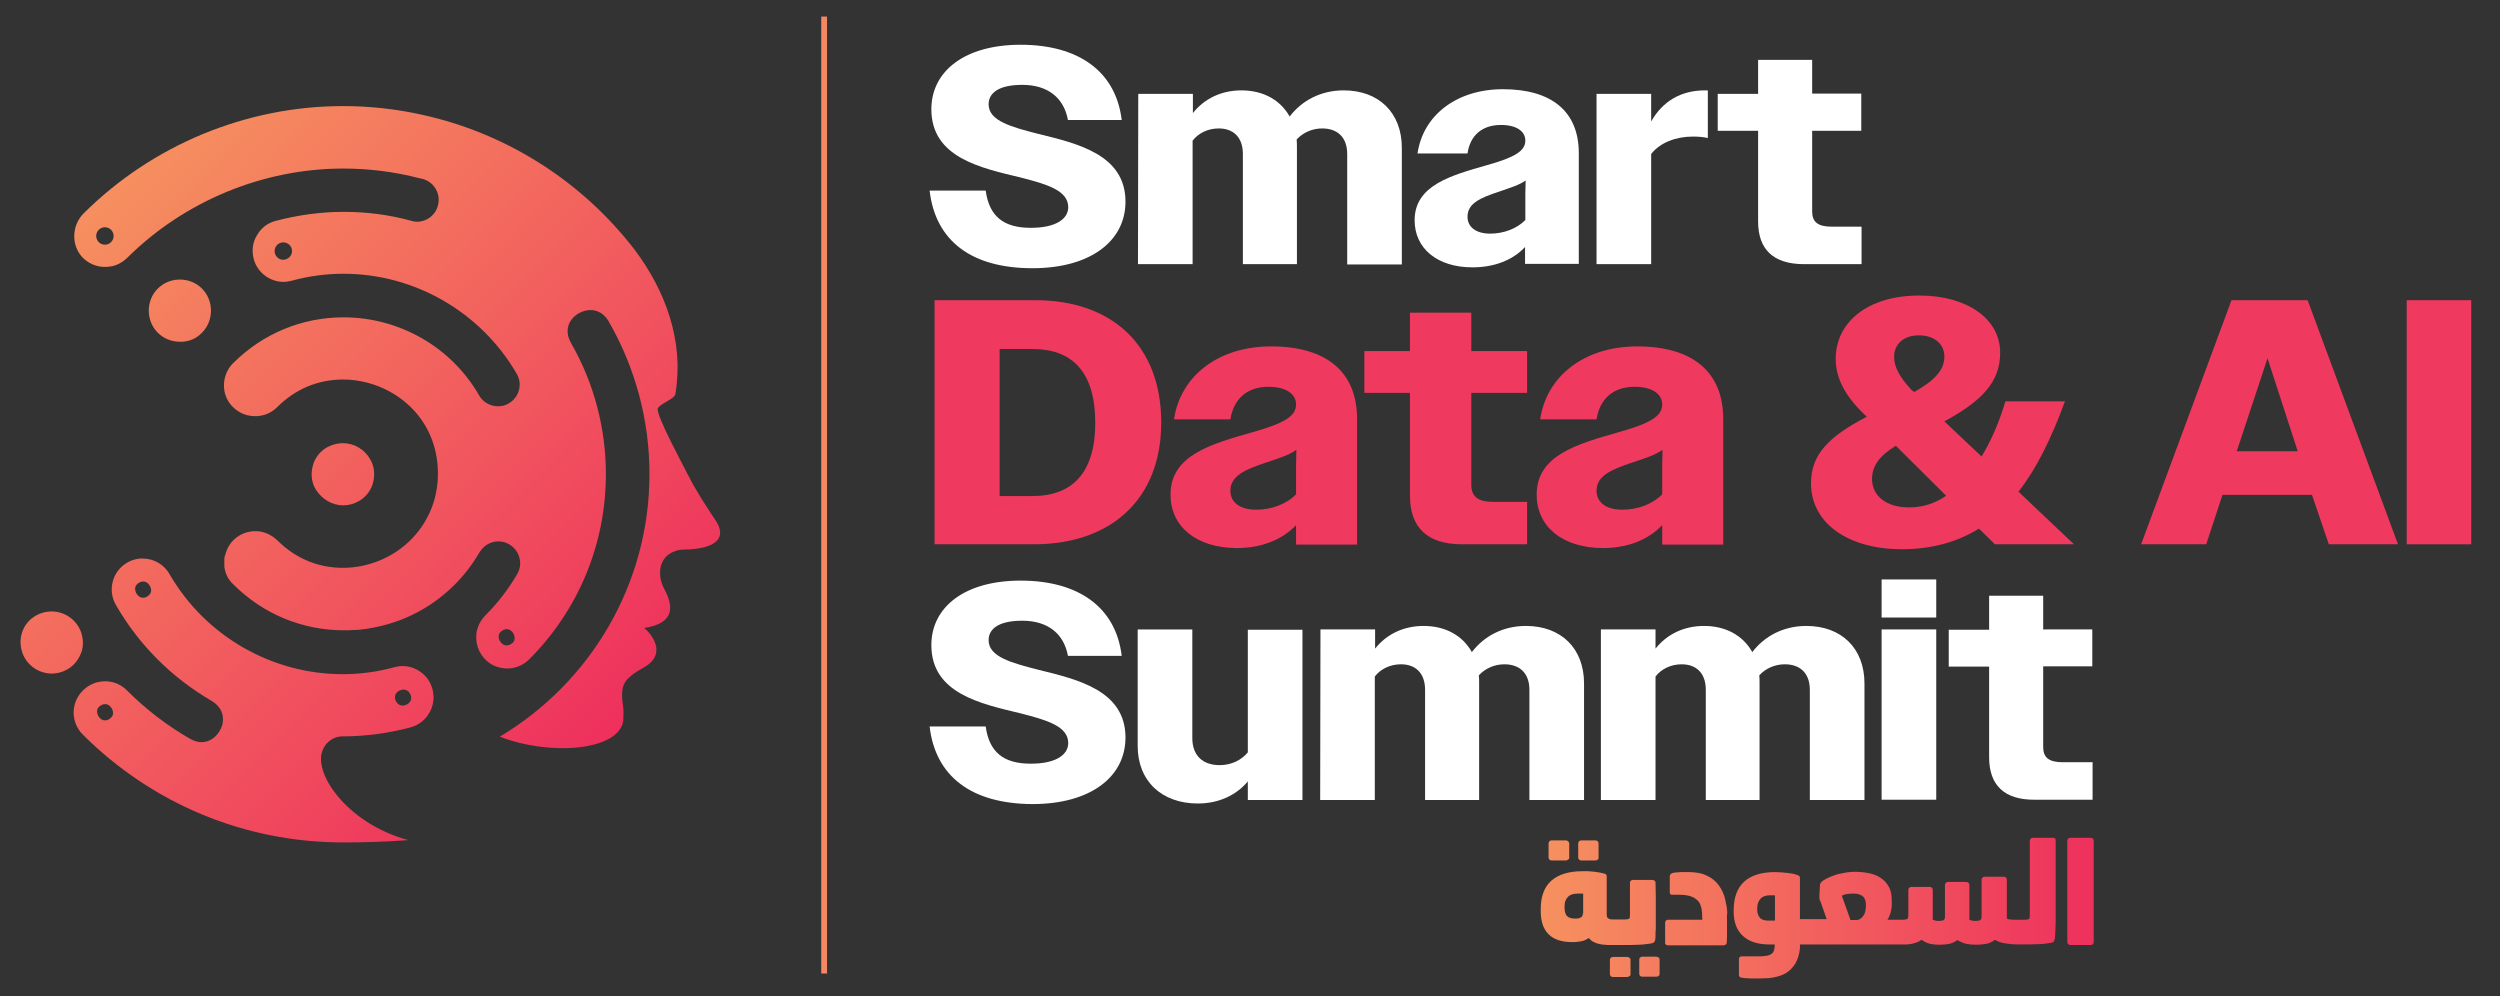
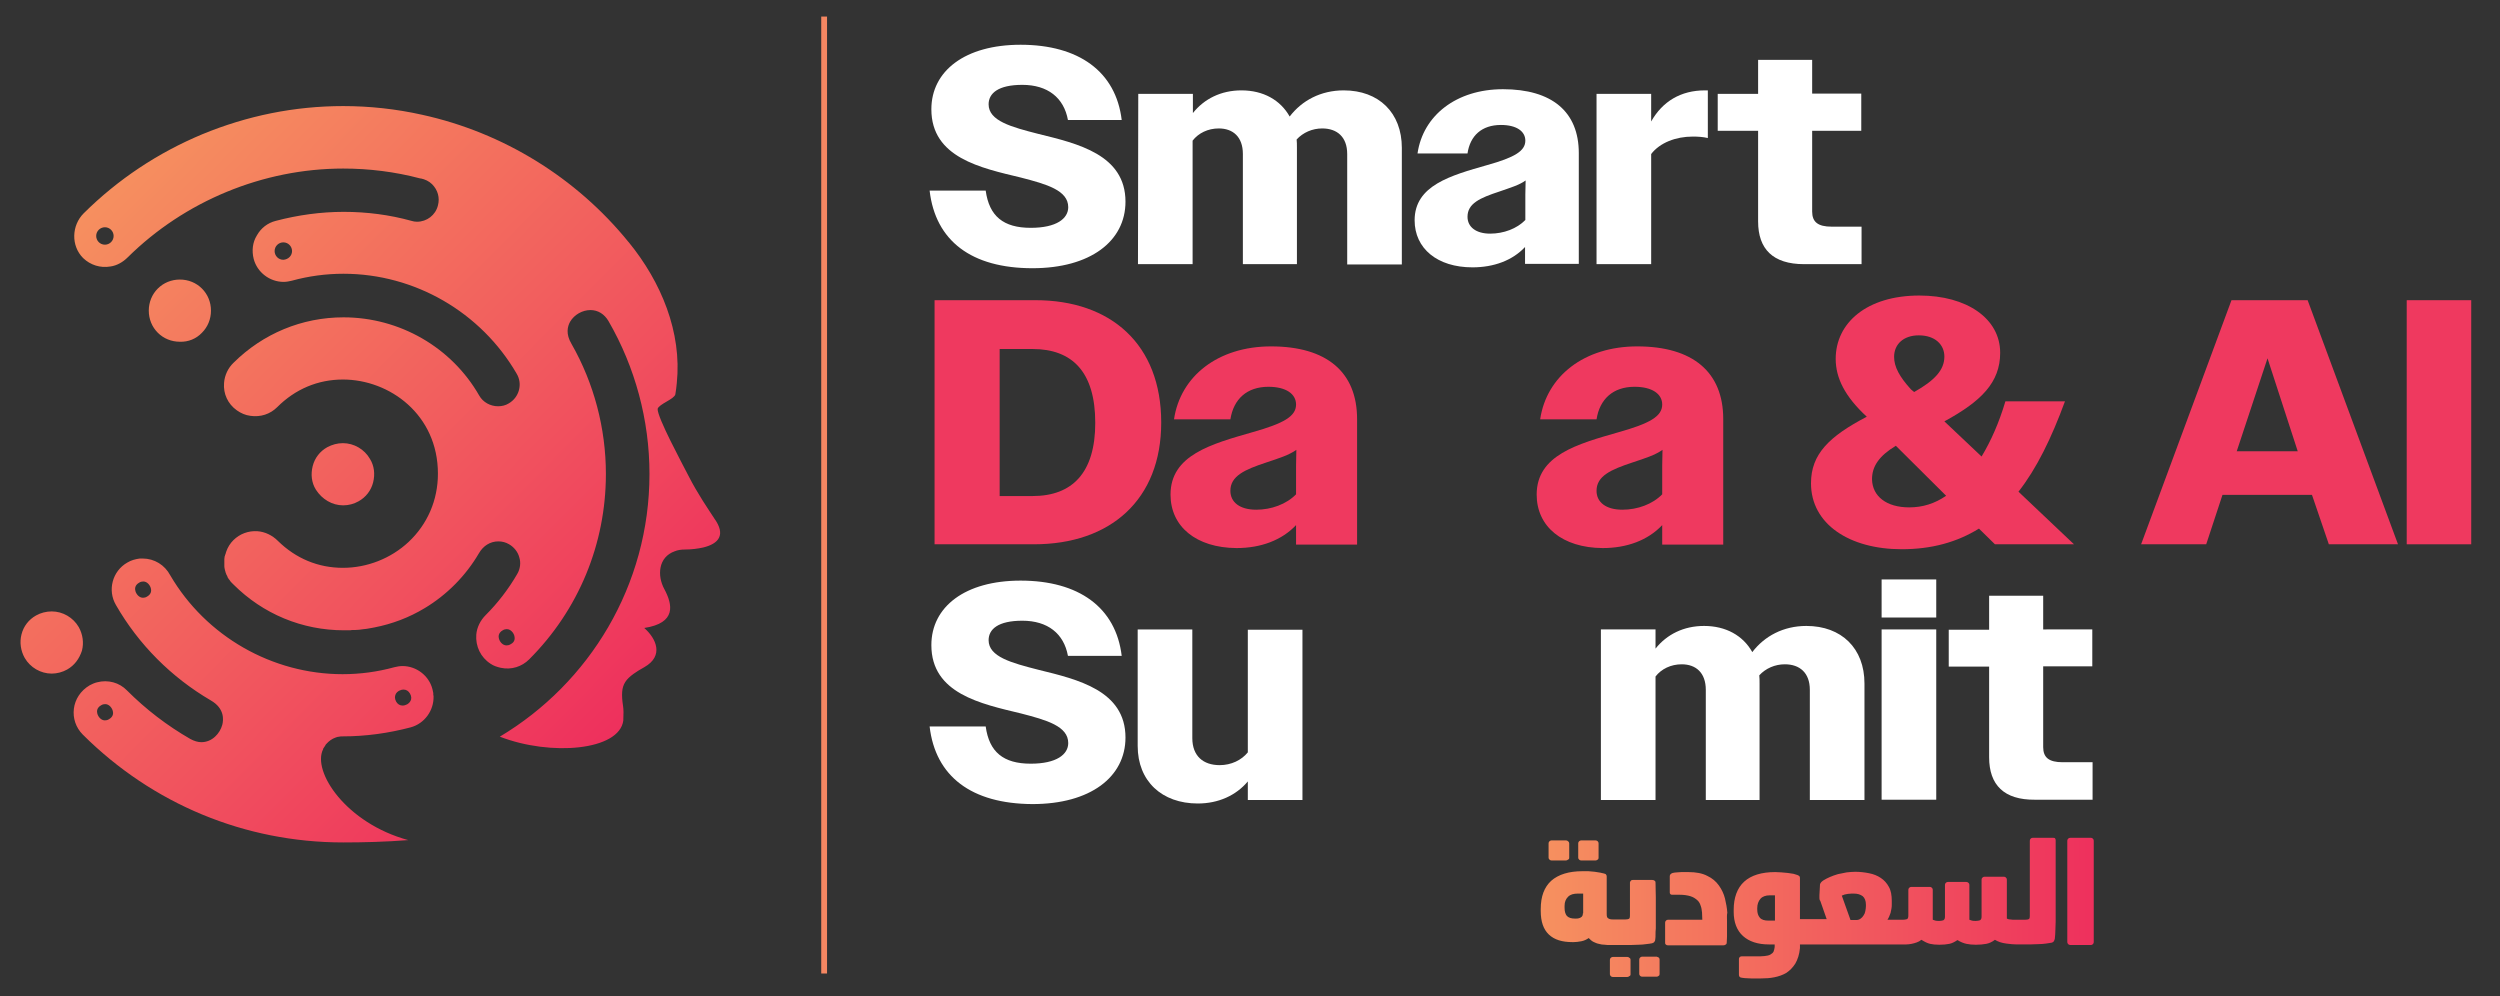
<svg xmlns="http://www.w3.org/2000/svg" version="1.1" id="Layer_1" x="0px" y="0px" viewBox="0 0 860.3 342.9" style="enable-background:new 0 0 860.3 342.9;" xml:space="preserve">
  <rect x="0" y="0" width="860.3" height="342.9" fill="#333333" stroke="none" />
  <style type="text/css">
	.st0{display:none;}
	.st1{fill:url(#SVGID_1_);}
	.st2{fill:#FFFFFF;}
	.st3{fill:#EF395F;}
	.st4{fill:none;stroke:#F58762;stroke-width:2;stroke-miterlimit:10;}
	.st5{fill:url(#SVGID_00000054248037065525332000000002776112954800915112_);}
</style>
  <rect x="-65" y="-199" class="st0" width="992" height="845" />
  <linearGradient id="SVGID_1_" gradientUnits="userSpaceOnUse" x1="530.2" y1="30.776" x2="720.5" y2="30.776" gradientTransform="matrix(1 0 0 -1 0 343.276)">
    <stop offset="0" style="stop-color:#F6915F" />
    <stop offset="1" style="stop-color:#EE305D" />
  </linearGradient>
  <path class="st1" d="M568.5,324.6c0.4-0.1,0.7-0.3,0.8-0.5c0.2-0.2,0.3-0.5,0.3-0.8c0.1-0.5,0.1-1.1,0.1-1.7s0-1.3,0.1-2.1  c0-0.8,0-1.7,0-2.7s0-2.2,0-3.6s0-2.9,0-4.4s-0.1-3.2-0.1-5.1c0-0.3-0.1-0.5-0.3-0.6c-0.2-0.2-0.5-0.3-0.9-0.3h-6.6  c-0.3,0-0.6,0.1-0.7,0.3c-0.2,0.2-0.3,0.4-0.3,0.6c0,1,0,2.1,0,3.2s0,2.1,0,3.1s0,1.9,0,2.8s0,1.6,0,2.2c0,0.7-0.1,1.1-0.4,1.2  c-0.2,0.1-0.6,0.2-1.2,0.2h-2.1l0,0H555c-0.7,0-1.2-0.1-1.6-0.4c-0.4-0.2-0.5-0.7-0.5-1.5v-12.9c0-0.3-0.1-0.5-0.2-0.6  c-0.1-0.2-0.3-0.3-0.7-0.4c-0.3-0.1-0.8-0.2-1.3-0.3c-0.6-0.1-1.2-0.2-1.9-0.3c-0.7-0.1-1.4-0.1-2.2-0.2c-0.7,0-1.4,0-2,0  c-4.7,0-8.3,1.1-10.8,3.3c-2.4,2.2-3.6,5.4-3.6,9.7v0.7c0,3.6,0.9,6.3,2.8,8.1c1.9,1.8,4.6,2.6,8.1,2.6h0.4c0.8,0,1.7-0.1,2.7-0.3  c1-0.2,1.8-0.6,2.5-1.1c0.5,0.5,1,1,1.6,1.3s1.3,0.6,1.9,0.7c0.7,0.2,1.3,0.3,2,0.3c0.6,0.1,1.2,0.1,1.8,0.1h2.7h0.4h1.4  c0.8,0,1.7,0,2.6,0c1,0,1.9-0.1,2.8-0.1c0.9,0,1.8-0.1,2.5-0.2C567.4,324.8,568,324.7,568.5,324.6z M544.7,314.3  c0,0.7-0.2,1.1-0.7,1.4s-1,0.4-1.6,0.4h-0.5c-1.2,0-2.1-0.3-2.7-0.9c-0.5-0.6-0.8-1.5-0.8-2.8v-0.7c0-1.3,0.4-2.3,1.2-3.1  c0.8-0.8,1.9-1.1,3.4-1.1c0.3,0,0.5,0,0.9,0c0.3,0,0.6,0,0.9,0v6.8H544.7z M561.1,330.3v5c0,0.3-0.1,0.5-0.4,0.6  c-0.2,0.2-0.5,0.3-0.7,0.3h-5c-0.3,0-0.5-0.1-0.7-0.3c-0.2-0.2-0.3-0.4-0.3-0.6v-5c0-0.3,0.1-0.5,0.3-0.7s0.5-0.3,0.7-0.3h5  c0.3,0,0.5,0.1,0.7,0.3C561,329.7,561.1,330,561.1,330.3z M570.8,329.5c0.2,0.2,0.3,0.4,0.3,0.7v5c0,0.3-0.1,0.5-0.3,0.6  c-0.2,0.2-0.5,0.3-0.7,0.3h-5c-0.3,0-0.5-0.1-0.7-0.3c-0.2-0.2-0.3-0.4-0.3-0.6v-5c0-0.3,0.1-0.5,0.3-0.7s0.5-0.3,0.7-0.3h5  C570.4,329.3,570.6,329.4,570.8,329.5z M540,290.2v5c0,0.3-0.1,0.5-0.4,0.6c-0.2,0.2-0.5,0.3-0.7,0.3h-5c-0.3,0-0.5-0.1-0.7-0.3  c-0.2-0.2-0.3-0.4-0.3-0.6v-5c0-0.3,0.1-0.5,0.3-0.7s0.5-0.3,0.7-0.3h5c0.3,0,0.5,0.1,0.7,0.3C539.9,289.7,540,290,540,290.2z   M549.8,289.5c0.2,0.2,0.3,0.4,0.3,0.7v5c0,0.3-0.1,0.5-0.3,0.6c-0.2,0.2-0.5,0.3-0.7,0.3h-5c-0.3,0-0.5-0.1-0.7-0.3  c-0.2-0.2-0.3-0.4-0.3-0.6v-5c0-0.3,0.1-0.5,0.3-0.7s0.5-0.3,0.7-0.3h5C549.3,289.2,549.6,289.3,549.8,289.5z M594.3,317  c0,1.1,0,2.3,0,3.5c0,0.4,0,1.1,0,1.8c0,0.8-0.1,1.5-0.1,2.1c0,0.3-0.1,0.5-0.3,0.6c-0.2,0.2-0.5,0.3-0.8,0.3h-19.2  c-0.3,0-0.5-0.1-0.7-0.3c-0.2-0.2-0.2-0.4-0.2-0.6v-6.9c0-0.3,0.1-0.5,0.3-0.7s0.4-0.3,0.7-0.3h11.8l-0.1-2.5  c-0.1-0.9-0.2-1.7-0.5-2.4c-0.2-0.7-0.6-1.4-1.2-1.9c-0.6-0.5-1.3-1-2.3-1.3s-2.2-0.5-3.7-0.5c-0.1,0-0.2,0-0.5,0s-0.5,0-0.8,0  s-0.6,0-0.8,0c-0.3,0-0.4,0-0.5,0c-0.5,0-0.8-0.3-0.8-0.8v-5.6c0-0.3,0.1-0.5,0.3-0.7s0.4-0.3,0.7-0.4c0.5-0.1,1-0.2,1.5-0.2  s1-0.1,1.5-0.1s0.9,0,1.4,0c0.4,0,0.7,0,1,0c2.6,0,4.8,0.4,6.5,1.3c1.7,0.8,3,1.9,4,3.3s1.7,2.9,2.1,4.5c0.4,1.7,0.7,3.3,0.8,4.9  C594.2,314.9,594.3,315.9,594.3,317z M706.5,288.3h-7c-0.3,0-0.5,0.1-0.7,0.3c-0.2,0.2-0.3,0.4-0.3,0.7v25.8c0,0.7-0.1,1.1-0.4,1.2  c-0.2,0.1-0.6,0.2-1.2,0.2h-2.1h-0.4h-1.3c-0.3,0-0.8,0-1.3-0.1c-0.6,0-1-0.2-1.2-0.3v-13.4c0-0.3-0.1-0.5-0.3-0.7s-0.4-0.3-0.7-0.3  h-6.7c-0.3,0-0.5,0.1-0.7,0.3c-0.2,0.2-0.3,0.4-0.3,0.7v12.8c0,0.6-0.2,1-0.6,1.2c-0.4,0.1-0.8,0.2-1.3,0.2h-0.3  c-0.4,0-0.7,0-1.1-0.1c-0.4-0.1-0.7-0.2-0.9-0.3v-12c0-0.3-0.1-0.5-0.3-0.7s-0.5-0.3-0.7-0.3h-6.4c-0.3,0-0.5,0.1-0.7,0.3  c-0.2,0.2-0.3,0.4-0.3,0.7v11c0,0.6-0.2,1-0.6,1.2c-0.4,0.1-0.8,0.2-1.3,0.2h-0.3c-0.3,0-0.7,0-1.1-0.1c-0.4-0.1-0.7-0.2-0.9-0.3  v-10.3c0-0.3-0.1-0.5-0.3-0.7s-0.4-0.3-0.7-0.3h-6.4c-0.3,0-0.5,0.1-0.7,0.3c-0.2,0.2-0.3,0.4-0.3,0.7v8.9c0,0.7-0.2,1.1-0.5,1.2  c-0.4,0.1-0.8,0.2-1.3,0.2h-0.8h-0.4h-4.2c0.2-0.3,0.4-0.6,0.6-1.1c0.2-0.4,0.3-0.9,0.5-1.3c0.1-0.5,0.2-1,0.3-1.5s0.1-1,0.1-1.4  V310c0-1.9-0.3-3.6-1-4.8c-0.7-1.3-1.6-2.3-2.8-3.1c-1.2-0.8-2.5-1.3-4-1.6c-1.5-0.3-3.1-0.5-4.8-0.5c-0.9,0-1.8,0.1-2.9,0.2  c-1,0.2-2,0.4-3,0.6c-1,0.3-1.9,0.6-2.8,1c-0.9,0.4-1.7,0.8-2.3,1.2c-0.3,0.2-0.5,0.4-0.7,0.6s-0.3,0.5-0.4,0.7l-0.2,3.8  c0,0.3,0,0.6,0,1s0.1,0.7,0.3,0.9l2.2,6.3h-4.8H623h-3.6v-14.2c0-0.3-0.1-0.4-0.2-0.6c-0.1-0.1-0.4-0.3-0.7-0.4s-0.7-0.2-1.3-0.4  c-0.6-0.1-1.2-0.2-2-0.3c-0.7-0.1-1.5-0.1-2.2-0.2c-0.8,0-1.4-0.1-2.1-0.1c-4.7,0-8.3,1.1-10.7,3.3c-2.4,2.2-3.6,5.5-3.6,9.7v0.7  c0,3.6,1.1,6.4,3.2,8.3c2.1,1.9,5.1,2.9,8.9,2.9h2v0.9c-0.1,0.6-0.2,1.2-0.4,1.6s-0.6,0.7-1.1,1s-1.2,0.4-2,0.5s-1.8,0.1-3.1,0.1  h-4.8c-0.5,0-0.9,0.4-0.9,0.9v5.4c0,0.5,0.2,0.9,0.7,1c0.3,0.1,0.7,0.1,1.4,0.2c0.7,0,1.3,0.1,2.1,0.1c0.7,0,1.4,0,2.1,0  c0.6,0,1.1,0,1.3,0c1.6,0,3.1-0.1,4.6-0.4s2.9-0.8,4.1-1.5c1.2-0.8,2.2-1.8,3.1-3.2c0.8-1.4,1.4-3.1,1.6-5.3c0-0.1,0-0.3,0-0.7  c0-0.4,0-0.6,0-0.6h3.8h0.4h29.9h0.4h0.5c0.5,0,1.1,0,1.6,0c0.6,0,1.2-0.1,1.8-0.2s1.2-0.3,1.8-0.5s1.1-0.5,1.6-0.9  c1.1,0.7,2.1,1.2,3,1.4c0.9,0.2,1.9,0.3,3,0.3h0.3c1.2,0,2.3-0.1,3.3-0.3c1-0.2,1.9-0.7,2.8-1.3c1.1,0.7,2.2,1.1,3.1,1.3  c1,0.2,2,0.3,3.1,0.3h0.3c1.2,0,2.3-0.1,3.4-0.3c1.1-0.2,2.1-0.7,3-1.4c1.1,0.7,2.4,1.1,3.9,1.3c1.4,0.2,2.7,0.3,3.7,0.3h0.2h0.4  h1.1c0.8,0,1.7,0,2.7,0s2-0.1,2.9-0.1c1,0,1.9-0.1,2.7-0.2s1.4-0.2,1.9-0.3c0.4-0.1,0.6-0.3,0.8-0.5c0.1-0.2,0.2-0.5,0.3-0.8  c0.1-1,0.2-2,0.2-3s0.1-2,0.1-3v-28c0-0.3-0.1-0.5-0.3-0.7C707.1,288.4,706.8,288.3,706.5,288.3z M610.8,316.8h-2.3  c-1.3,0-2.3-0.3-2.9-1c-0.6-0.7-0.9-1.6-0.9-2.9v-0.4c0-1.3,0.4-2.4,1.1-3.2c0.7-0.8,1.8-1.2,3.2-1.2c0.3,0,0.5,0,0.9,0s0.6,0,0.9,0  V316.8z M642.1,311.8c0,0.6-0.1,1.1-0.2,1.7c-0.1,0.6-0.3,1.1-0.6,1.5c-0.3,0.5-0.6,0.8-1,1.1c-0.4,0.3-0.9,0.5-1.5,0.5h-2l-3-8.4  c0.6-0.3,1.3-0.5,2.1-0.6s1.5-0.1,2-0.1c1.3,0,2.3,0.3,3.1,0.9c0.7,0.6,1.1,1.6,1.1,2.9L642.1,311.8L642.1,311.8z M720.5,289.3v34.9  c0,0.3-0.1,0.5-0.3,0.7s-0.4,0.3-0.7,0.3h-7c-0.3,0-0.6-0.1-0.8-0.3c-0.2-0.2-0.3-0.5-0.3-0.7v-34.9c0-0.3,0.1-0.5,0.3-0.7  s0.4-0.3,0.8-0.3h7c0.3,0,0.5,0.1,0.7,0.3C720.4,288.8,720.5,289,720.5,289.3z" />
  <g>
    <g>
      <path class="st2" d="M319.9,65.6h19.3c1.2,8.8,6.1,12.8,15.5,12.8c8.9,0,12.9-3.2,12.9-7.1c0-5.8-7.4-7.9-16.3-10.2    c-13.7-3.3-30.8-6.8-30.8-23.5c0-13.2,11.6-22.2,30.7-22.2c20,0,32.8,9.2,34.8,25.9h-18.5c-1.4-7.7-7-12.1-15.7-12.1    c-8.3,0-11.6,2.9-11.6,6.7c0,5.7,7.8,7.8,17.2,10.2c13.4,3.3,29.9,7.1,29.9,23.3c0,13.6-12.1,22.9-32,22.9    C334.3,92.3,321.9,82.9,319.9,65.6z" />
      <path class="st2" d="M391.7,32.3h18.8v6.6c3.9-4.9,9.7-7.8,16.7-7.8c7.5,0,13.4,3.3,16.6,9c4.2-5.5,10.7-9,18.6-9    c12.1,0,20,7.7,20,19.8V91h-18.8V53c0-5.9-3.5-8.8-8.6-8.8c-3.4,0-6.6,1.4-8.8,3.8c0.1,0.8,0.1,1.8,0.1,2.8v40.1h-18.6V53    c0-5.9-3.4-8.8-8.3-8.8c-3.7,0-7,1.6-9,4.2v42.5h-18.8L391.7,32.3L391.7,32.3z" />
      <path class="st2" d="M486.8,75.8c0-12,12.4-15.4,25-19c9.3-2.6,13.1-4.8,13.1-8.4c0-3.2-3-5.4-8.4-5.4c-6.6,0-10.6,3.7-11.5,9.8    h-17.2c1.9-13.1,13.4-22.1,29.4-22.1c16.8,0,26.1,7.7,26.1,22v38.1h-18.5V85c-4.3,4.6-10.7,7-18.1,7    C494.6,92,486.8,85.5,486.8,75.8z M512.8,80.4c4.6,0,9.2-1.7,12.1-4.7V67l0.1-4.9c-2.2,1.6-5.3,2.5-9,3.8c-6.7,2.2-11,4.1-11,8.7    C505,78.1,507.9,80.4,512.8,80.4z" />
      <path class="st2" d="M549.4,32.3h18.8v9.5c3.9-6.9,10.2-10.7,18.5-10.7h1v16.4c-1.7-0.4-3.4-0.5-5.2-0.5c-5.8,0-11.3,2.1-14.3,6    v37.9h-18.8V32.3z" />
      <path class="st2" d="M605,76.2V45h-13.9V32.3H605V20.6h18.6v11.6h16.9V45h-16.9v27.8c0,3.6,2,5.2,6.7,5.2h10.3v12.9h-19.8    C610.1,90.9,605,85.7,605,76.2z" />
      <path class="st3" d="M321.6,103.3h34.7c26,0,43.3,15.2,43.3,42.1c0,26.6-17.5,41.9-43.8,41.9h-34.2V103.3z M344,120.1v50.6h11.3    c13.7,0,21.6-8,21.6-25.2c0-17.5-7.9-25.4-21.6-25.4H344z" />
      <path class="st3" d="M402.8,170.2c0-13.6,14-17.4,28.3-21.5c10.6-3,14.9-5.4,14.9-9.5c0-3.6-3.4-6.1-9.5-6.1    c-7.4,0-12,4.2-13.1,11.2H404c2.2-14.9,15.2-25.1,33.4-25.1c19.1,0,29.6,8.8,29.6,25v43.2h-21v-6.7c-4.9,5.2-12.1,7.9-20.5,7.9    C411.6,188.5,402.8,181.2,402.8,170.2z M432.3,175.4c5.2,0,10.4-1.9,13.7-5.3v-9.8l0.1-5.5c-2.5,1.8-6,2.9-10.2,4.3    c-7.6,2.5-12.5,4.7-12.5,9.8C423.4,172.8,426.6,175.4,432.3,175.4z" />
-       <path class="st3" d="M485.2,170.6v-35.4h-15.7v-14.4h15.7v-13.2h21.1v13.2h19.2v14.4h-19.2v31.6c0,4.1,2.3,5.9,7.6,5.9h11.6v14.6    h-22.4C491,187.3,485.2,181.4,485.2,170.6z" />
      <path class="st3" d="M528.8,170.2c0-13.6,14-17.4,28.3-21.5c10.6-3,14.9-5.4,14.9-9.5c0-3.6-3.4-6.1-9.5-6.1    c-7.4,0-12,4.2-13.1,11.2H530c2.2-14.9,15.2-25.1,33.4-25.1c19.1,0,29.6,8.8,29.6,25v43.2h-21v-6.7c-4.9,5.2-12.1,7.9-20.5,7.9    C537.6,188.5,528.8,181.2,528.8,170.2z M558.3,175.4c5.2,0,10.4-1.9,13.7-5.3v-9.8l0.1-5.5c-2.5,1.8-6,2.9-10.2,4.3    c-7.6,2.5-12.5,4.7-12.5,9.8C549.4,172.8,552.6,175.4,558.3,175.4z" />
      <path class="st3" d="M623.2,166.3c0-10,6.2-16.1,19.2-22.9c-7.6-7-10.7-13.4-10.7-19.9c0-12.4,10.7-21.8,28.8-21.8    c16.3,0,27.8,7.9,27.8,19.7c0,10.2-6.5,16.7-19.2,23.6l12.8,12.1c3.2-5.3,6-11.6,8.2-19h20.5c-4.7,12.8-9.8,23.2-16,31.1    l19.1,18.1h-27.2l-5.5-5.4c-7.6,4.7-16.3,7.1-26.6,7.1C636.5,189,623.2,180.4,623.2,166.3z M657,174.6c4.6,0,8.8-1.3,12.7-4    l-17.3-17.2c-5.8,3.5-8.2,7.1-8.2,11.5C644.3,170.8,649.2,174.6,657,174.6z M658.7,134.9c7.1-4,10.4-7.6,10.4-12.2    c0-4.1-3.2-7.3-8.8-7.3c-5.2,0-8.5,3-8.5,7.4c0,3.4,1.8,6.8,5.8,11.2L658.7,134.9z" />
      <path class="st3" d="M767.9,103.3h26.2l31.1,84h-23.8l-5.8-17h-30.8l-5.6,17h-22.4L767.9,103.3z M769.7,155.3h21l-10.4-32    L769.7,155.3z" />
      <path class="st3" d="M828.2,103.3h22.2v84h-22.2V103.3z" />
      <path class="st2" d="M319.9,250h19.3c1.2,8.8,6.1,12.8,15.5,12.8c8.9,0,12.9-3.2,12.9-7.1c0-5.8-7.4-7.9-16.3-10.2    c-13.7-3.3-30.8-6.8-30.8-23.5c0-13.2,11.6-22.2,30.7-22.2c20,0,32.8,9.2,34.8,25.9h-18.5c-1.4-7.7-7-12.1-15.7-12.1    c-8.3,0-11.6,2.9-11.6,6.7c0,5.7,7.8,7.8,17.2,10.2c13.4,3.3,29.9,7.1,29.9,23.3c0,13.6-12.1,22.9-32,22.9    C334.3,276.6,321.9,267.2,319.9,250z" />
      <path class="st2" d="M391.5,256.7v-40.1h18.8V254c0,6.2,3.8,9.3,9.4,9.3c4,0,7.5-1.7,9.7-4.4v-42.2h18.8v58.6h-18.8v-6.4    c-4,4.8-10.1,7.6-17.2,7.6C399.8,276.5,391.5,268.8,391.5,256.7z" />
-       <path class="st2" d="M454.4,216.6h18.8v6.6c3.9-4.9,9.7-7.8,16.7-7.8c7.5,0,13.4,3.3,16.6,9c4.2-5.5,10.7-9,18.6-9    c12.1,0,20,7.7,20,19.8v40.1h-18.8v-37.9c0-5.9-3.5-8.8-8.6-8.8c-3.4,0-6.6,1.4-8.8,3.8c0.1,0.8,0.1,1.8,0.1,2.8v40.1h-18.6v-37.9    c0-5.9-3.4-8.8-8.3-8.8c-3.7,0-7,1.6-9,4.2v42.5h-18.8L454.4,216.6L454.4,216.6z" />
      <path class="st2" d="M550.9,216.6h18.8v6.6c3.9-4.9,9.7-7.8,16.7-7.8c7.5,0,13.4,3.3,16.6,9c4.2-5.5,10.7-9,18.6-9    c12.1,0,20,7.7,20,19.8v40.1h-18.8v-37.9c0-5.9-3.5-8.8-8.6-8.8c-3.4,0-6.6,1.4-8.8,3.8c0.1,0.8,0.1,1.8,0.1,2.8v40.1H587v-37.9    c0-5.9-3.4-8.8-8.3-8.8c-3.7,0-7,1.6-9,4.2v42.5h-18.8V216.6z" />
      <path class="st2" d="M647.5,199.4h18.8v13.1h-18.8V199.4z M647.5,216.6h18.8v58.6h-18.8V216.6z" />
      <path class="st2" d="M684.5,260.6v-31.2h-13.9v-12.7h13.9V205h18.6v11.6H720v12.7h-16.9v27.8c0,3.6,2,5.2,6.7,5.2h10.3v12.9h-19.8    C689.6,275.3,684.5,270.1,684.5,260.6z" />
    </g>
    <line class="st4" x1="283.6" y1="5.7" x2="283.6" y2="335" />
    <g>
      <linearGradient id="SVGID_00000118366774590837988570000003317208584392531122_" gradientUnits="userSpaceOnUse" x1="24.854" y1="272.571" x2="210.026" y2="88.751" gradientTransform="matrix(1 0 0 -1 0 343.276)">
        <stop offset="0" style="stop-color:#F6915F" />
        <stop offset="1" style="stop-color:#EE305D" />
      </linearGradient>
      <path style="fill:url(#SVGID_00000118366774590837988570000003317208584392531122_);" d="M23.1,230.4c-1.6,0.9-3.5,1.4-5.3,1.4    c-3.8,0-7.4-2.1-9.3-5.4c-1.4-2.5-1.8-5.4-1.1-8.1c0.7-2.8,2.5-5.1,5-6.5c1.6-0.9,3.5-1.4,5.4-1.4c3.8,0,7.4,2.1,9.3,5.4    c1.4,2.5,1.8,5.4,1.1,8.1C27.3,226.7,25.6,229,23.1,230.4z M118.1,173.9c1.9,0,3.7-0.5,5.3-1.4c2.5-1.4,4.3-3.7,5-6.5    c0.7-2.8,0.4-5.7-1.1-8.1c-1.9-3.3-5.5-5.4-9.3-5.4c-1.9,0-3.7,0.5-5.4,1.4c-2.5,1.4-4.3,3.7-5,6.5s-0.4,5.7,1.1,8.1    C110.8,171.8,114.3,173.9,118.1,173.9z M140.5,289.1c-7.8,0.6-15.4,0.8-22.4,0.8c-33.8,0-65.6-13.2-89.6-37.1    c-4.9-4.9-4.1-13.2,2.4-17c0.8-0.4,1.6-0.8,2.5-1c3.8-1,7.7,0.1,10.3,2.8c6.5,6.5,13.8,12.1,21.8,16.7c1.3,0.7,2.6,1.1,3.8,1.1    c3.7,0,6.4-3,7.2-6c0.4-1.6,0.9-5.6-4-8.4c-13.5-7.9-24.8-19.2-32.6-32.8c-3-5.1-1.2-11.7,3.9-14.6c1.3-0.8,2.8-1.2,4.3-1.4h0.1    c0.3,0,0.6,0,0.9,0c4,0,7.6,2.2,9.5,5.8c12.3,21,35.1,34,59.3,34c6,0,12-0.8,17.8-2.4c0.9-0.2,1.8-0.4,2.8-0.4    c4.8,0,9.1,3.3,10.3,7.9c0.1,0.3,0.1,0.6,0.2,0.9c0,0.1,0,0.2,0.1,0.4c0,0.1,0,0.2,0,0.4s0,0.5,0.1,0.7v0.2l0,0    c0.1,4.8-3.1,9.3-7.9,10.6c-7.6,2-15.4,3.1-23.4,3.1c-0.4,0-0.8,0-1.2,0.1l0,0c-0.2,0-0.4,0.1-0.6,0.1l0,0    c-0.2,0.1-0.4,0.1-0.6,0.2l0,0c-1.2,0.4-2.3,1.2-3.1,2.1c0,0,0,0.1-0.1,0.1c-0.1,0.1-0.2,0.2-0.3,0.4c0,0.1-0.1,0.1-0.1,0.2    c-0.1,0.1-0.1,0.2-0.2,0.3c-0.1,0.1-0.1,0.2-0.2,0.3c-0.1,0.1-0.1,0.2-0.2,0.3c-0.1,0.1-0.1,0.2-0.1,0.3    C107.3,265.5,119.1,283.3,140.5,289.1z M136.3,241.4c0.5,0.9,1.3,1.4,2.2,1.4c1.1,0,2.2-0.6,2.7-1.5c0.5-0.8,0.4-1.7-0.1-2.6    c-0.5-0.9-1.3-1.4-2.2-1.4c-1.1,0-2.2,0.6-2.7,1.5C135.8,239.6,135.8,240.4,136.3,241.4z M51.9,202.4c-0.3-1.1-1.3-2.3-2.6-2.3    c-0.5,0-0.9,0.1-1.4,0.4c-1.6,0.9-1.5,2.2-1.3,2.9c0.3,1.1,1.3,2.3,2.6,2.3c0.5,0,0.9-0.1,1.4-0.4    C52.2,204.4,52.1,203.1,51.9,202.4z M38.8,244.6c-0.3-1.1-1.3-2.3-2.6-2.3c-0.5,0-0.9,0.1-1.4,0.4c-1.6,0.9-1.5,2.2-1.3,2.9    c0.3,1.1,1.3,2.3,2.6,2.3c0.5,0,0.9-0.1,1.4-0.4C39.1,246.6,39,245.3,38.8,244.6z M242,188.4c-1.8,0.4-4,0.7-6.3,0.7    c-1.4,0-2.5,0.2-3.5,0.6c-5.7,2-6.1,8.4-3.6,13c2.9,5.4,4.2,11.7-6.9,13.4c4.1,3.6,6.9,9.6,0,13.5c-1.5,0.8-2.7,1.6-3.7,2.3    c-2.5,1.8-3.7,3.5-3.9,6.2c-0.1,1.3,0,2.9,0.3,4.8c0.2,1.2,0.2,2.9,0.1,4.7c0,0.1,0,0.1,0,0.2v0.1c-1.3,10.4-25,12.4-42.5,5.6    c30.8-18.4,51.5-52,51.5-90.4c0-18.5-4.9-36.7-14.1-52.6c-1.4-2.4-3.6-3.8-6.2-3.8c-2.8,0-5.6,1.6-7,4c-0.9,1.6-1.6,4.2,0.5,7.7    c7.7,13.5,11.8,29,11.8,44.7c0,24.1-9.4,46.8-26.4,63.8c-2.5,2.5-6.1,3.7-9.8,2.9c-1.3-0.3-2.5-0.7-3.5-1.4c-3.4-2.2-5.2-6-4.9-10    c0.2-2.5,1.4-4.9,3.2-6.7c4.2-4.2,7.9-9,10.9-14.2c1-1.7,1.3-3.8,0.7-5.7c-0.5-1.9-1.8-3.5-3.5-4.5c-1.2-0.7-2.4-1-3.7-1    c-2.8,0-5.2,1.5-6.7,4.1c-4.5,7.7-11,14.3-18.7,18.9c-5.3,3.2-11.1,5.4-17.2,6.6l0,0c-0.7,0.1-1.4,0.3-2.2,0.4    c-0.2,0-0.4,0.1-0.6,0.1c-0.3,0-0.6,0.1-0.9,0.1s-0.5,0.1-0.8,0.1c-0.2,0-0.5,0.1-0.7,0.1c-0.5,0-1,0.1-1.5,0.1    c-0.2,0-0.4,0-0.6,0c-0.4,0-0.8,0-1.1,0.1c-0.2,0-0.3,0-0.5,0c-0.5,0-1.1,0-1.6,0c-14.4,0-27.9-5.6-38.1-15.8    c-0.2-0.2-0.5-0.5-0.7-0.7c-0.1-0.1-0.1-0.2-0.2-0.2c-0.1-0.2-0.3-0.4-0.4-0.6c-0.1-0.1-0.1-0.2-0.2-0.2c-0.2-0.3-0.3-0.5-0.5-0.8    c0,0,0,0,0-0.1c-0.1-0.3-0.3-0.6-0.4-0.8c0-0.1-0.1-0.2-0.1-0.3c-0.1-0.2-0.2-0.4-0.2-0.6c0-0.1-0.1-0.2-0.1-0.3    c-0.1-0.3-0.1-0.5-0.2-0.8v-0.1c-0.1-0.3-0.1-0.6-0.1-0.9c0-0.1,0-0.2,0-0.3c0-0.2,0-0.4,0-0.6c0-0.1,0-0.2,0-0.4s0-0.5,0-0.7    c0-0.1,0-0.2,0-0.3c0-0.3,0.1-0.6,0.1-0.8c0-0.1,0-0.2,0.1-0.3c0-0.2,0.1-0.5,0.2-0.6c0-0.1,0.1-0.2,0.1-0.4    c0.1-0.2,0.1-0.4,0.2-0.6c0.5-1.4,1.3-2.7,2.4-3.8c2.2-2.2,5.2-3.3,8.3-3.1c2.6,0.2,5.1,1.4,7,3.3c6.2,6.1,13.9,9.3,22.4,9.3    c8.3,0,16.5-3.2,22.6-8.9c6.5-6.1,10.1-14.4,10.1-23.5c0-20.3-16.6-32.4-32.7-32.4c-8.6,0-16.4,3.3-22.6,9.5    c-2.4,2.4-5.7,3.5-9.2,3c-1.7-0.2-3.3-0.9-4.7-1.9c-3.1-2.2-4.7-5.7-4.4-9.4c0.2-2.7,1.4-5.2,3.3-7c10.1-10,23.5-15.6,37.8-15.6    c19.3,0,37.2,10.3,46.7,26.9c1.3,2.3,3.8,3.7,6.5,3.7c1.3,0,2.6-0.3,3.7-1c3.6-2.1,4.8-6.7,2.7-10.2    c-12.3-21.2-35.1-34.4-59.6-34.4c-6,0-12,0.8-17.8,2.4c-0.9,0.2-1.8,0.4-2.8,0.4c-4.8,0-9.1-3.3-10.3-7.9    c-0.7-2.8-0.4-5.7,1.1-8.1c1.4-2.5,3.7-4.3,6.5-5c7.6-2,15.5-3.1,23.4-3.1s15.7,1,23.3,3.1c0.6,0.2,1.3,0.3,1.9,0.3    c3.4,0,6.4-2.3,7.2-5.6c0.7-2.6,0-5.3-2-7.3c-1.1-1.1-2.5-1.7-3.9-2h-0.1h-0.1c-8.7-2.3-17.6-3.4-26.5-3.4    c-27.6,0-54.6,11.2-74.2,30.6c-1.6,1.6-3.7,2.8-5.9,3.1c-3.5,0.6-6.9-0.5-9.4-2.9c-4.2-4.2-4-11.2,0.2-15.4    c11.8-11.7,25.5-20.8,40.8-27.2c15.5-6.4,31.8-9.7,48.5-9.7c9.1,0,18.3,1,27.2,3c27.8,6.1,53,21.6,71,43.8l0.1,0.1    c11.1,13.6,18.3,30.9,16.5,48.4c-0.1,1.3-0.3,2.6-0.5,3.9c-0.4,1.7-5.6,3.3-6.1,5c-0.1,3,8.4,18.7,10.6,23    c3.2,6.3,6.9,11.6,8.9,14.7C249.9,184.1,247.3,187.1,242,188.4z M39.1,81.2c0-1.6-1.3-3-3-3c-1.6,0-3,1.3-3,3c0,1.6,1.3,3,3,3    S39.1,82.8,39.1,81.2z M100.5,86.4c0-1.6-1.3-3-3-3c-1.6,0-3,1.3-3,3c0,1.6,1.3,3,3,3C99.2,89.3,100.5,88,100.5,86.4z M177,218.8    c-0.3-1.1-1.3-2.3-2.6-2.3c-0.5,0-0.9,0.1-1.4,0.4c-1.6,0.9-1.5,2.2-1.3,2.9c0.3,1.1,1.3,2.3,2.6,2.3c0.5,0,0.9-0.1,1.4-0.4    C177.3,220.9,177.2,219.6,177,218.8z M69.5,114.5c2-2,3.1-4.7,3.1-7.6s-1.1-5.6-3.1-7.6s-4.7-3.1-7.6-3.1s-5.6,1.1-7.6,3.1    s-3.1,4.7-3.1,7.6s1.1,5.6,3.1,7.6s4.7,3.1,7.6,3.1C64.8,117.7,67.5,116.6,69.5,114.5z" />
    </g>
  </g>
</svg>